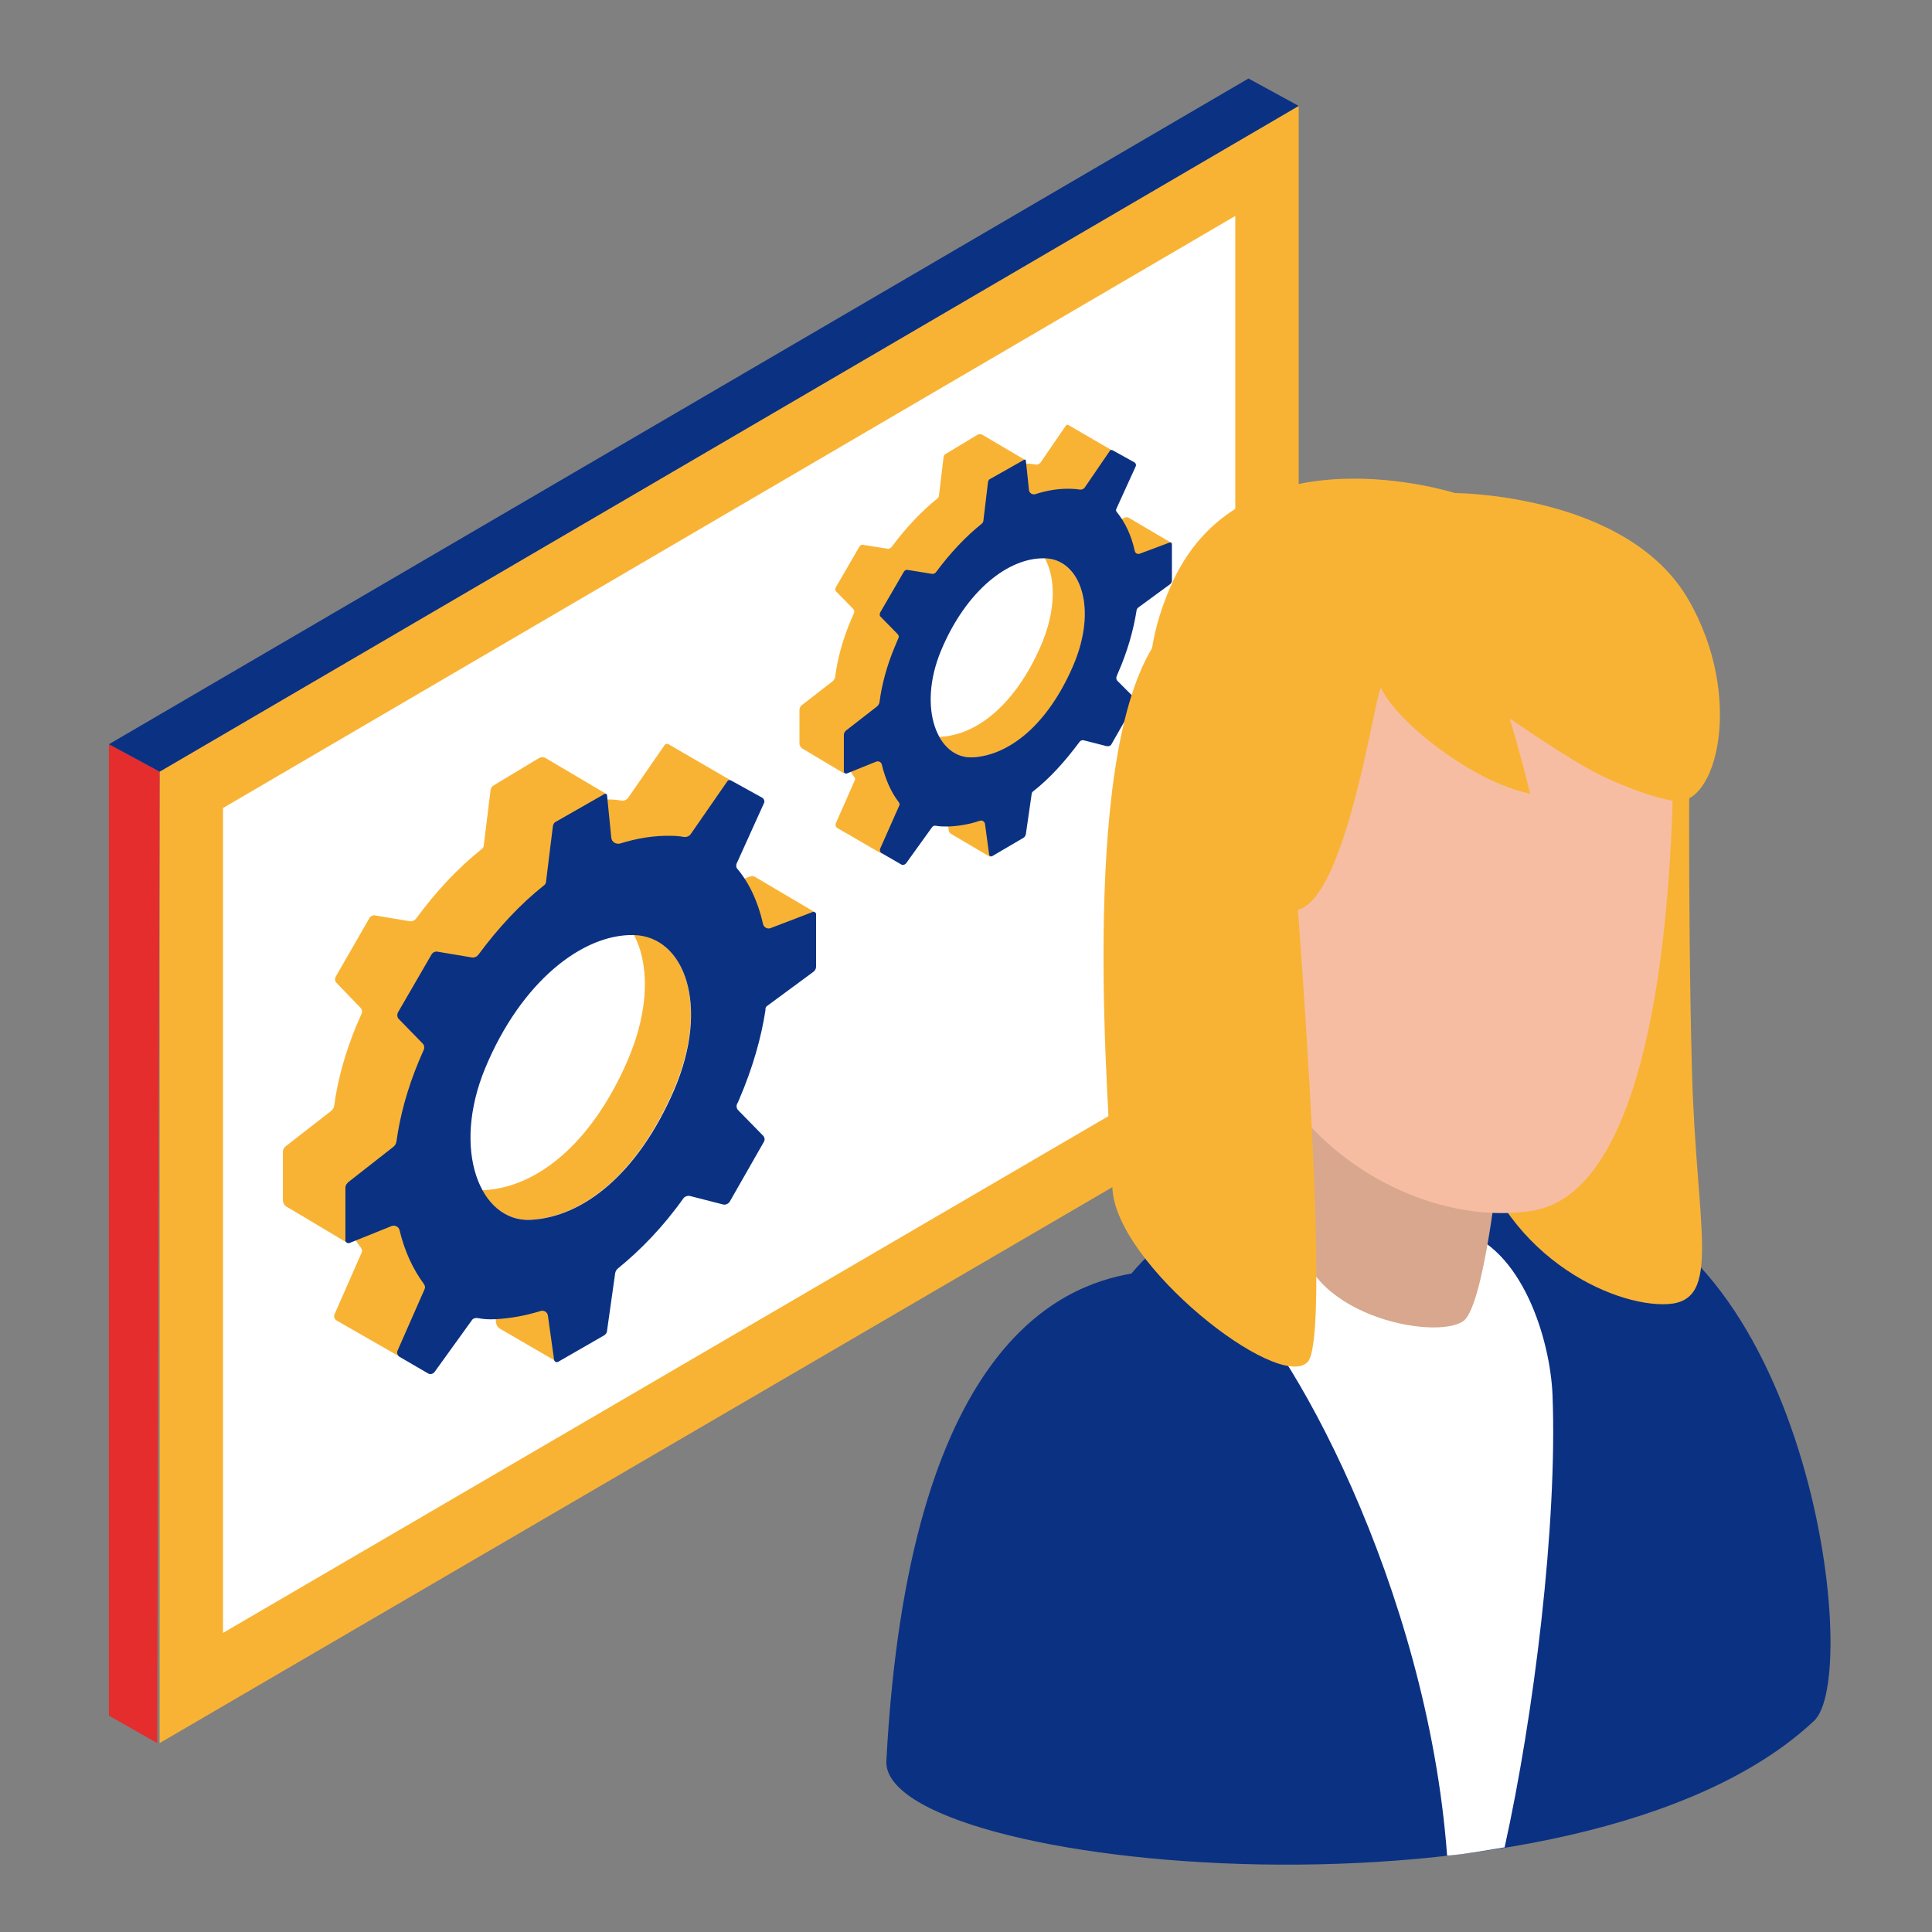
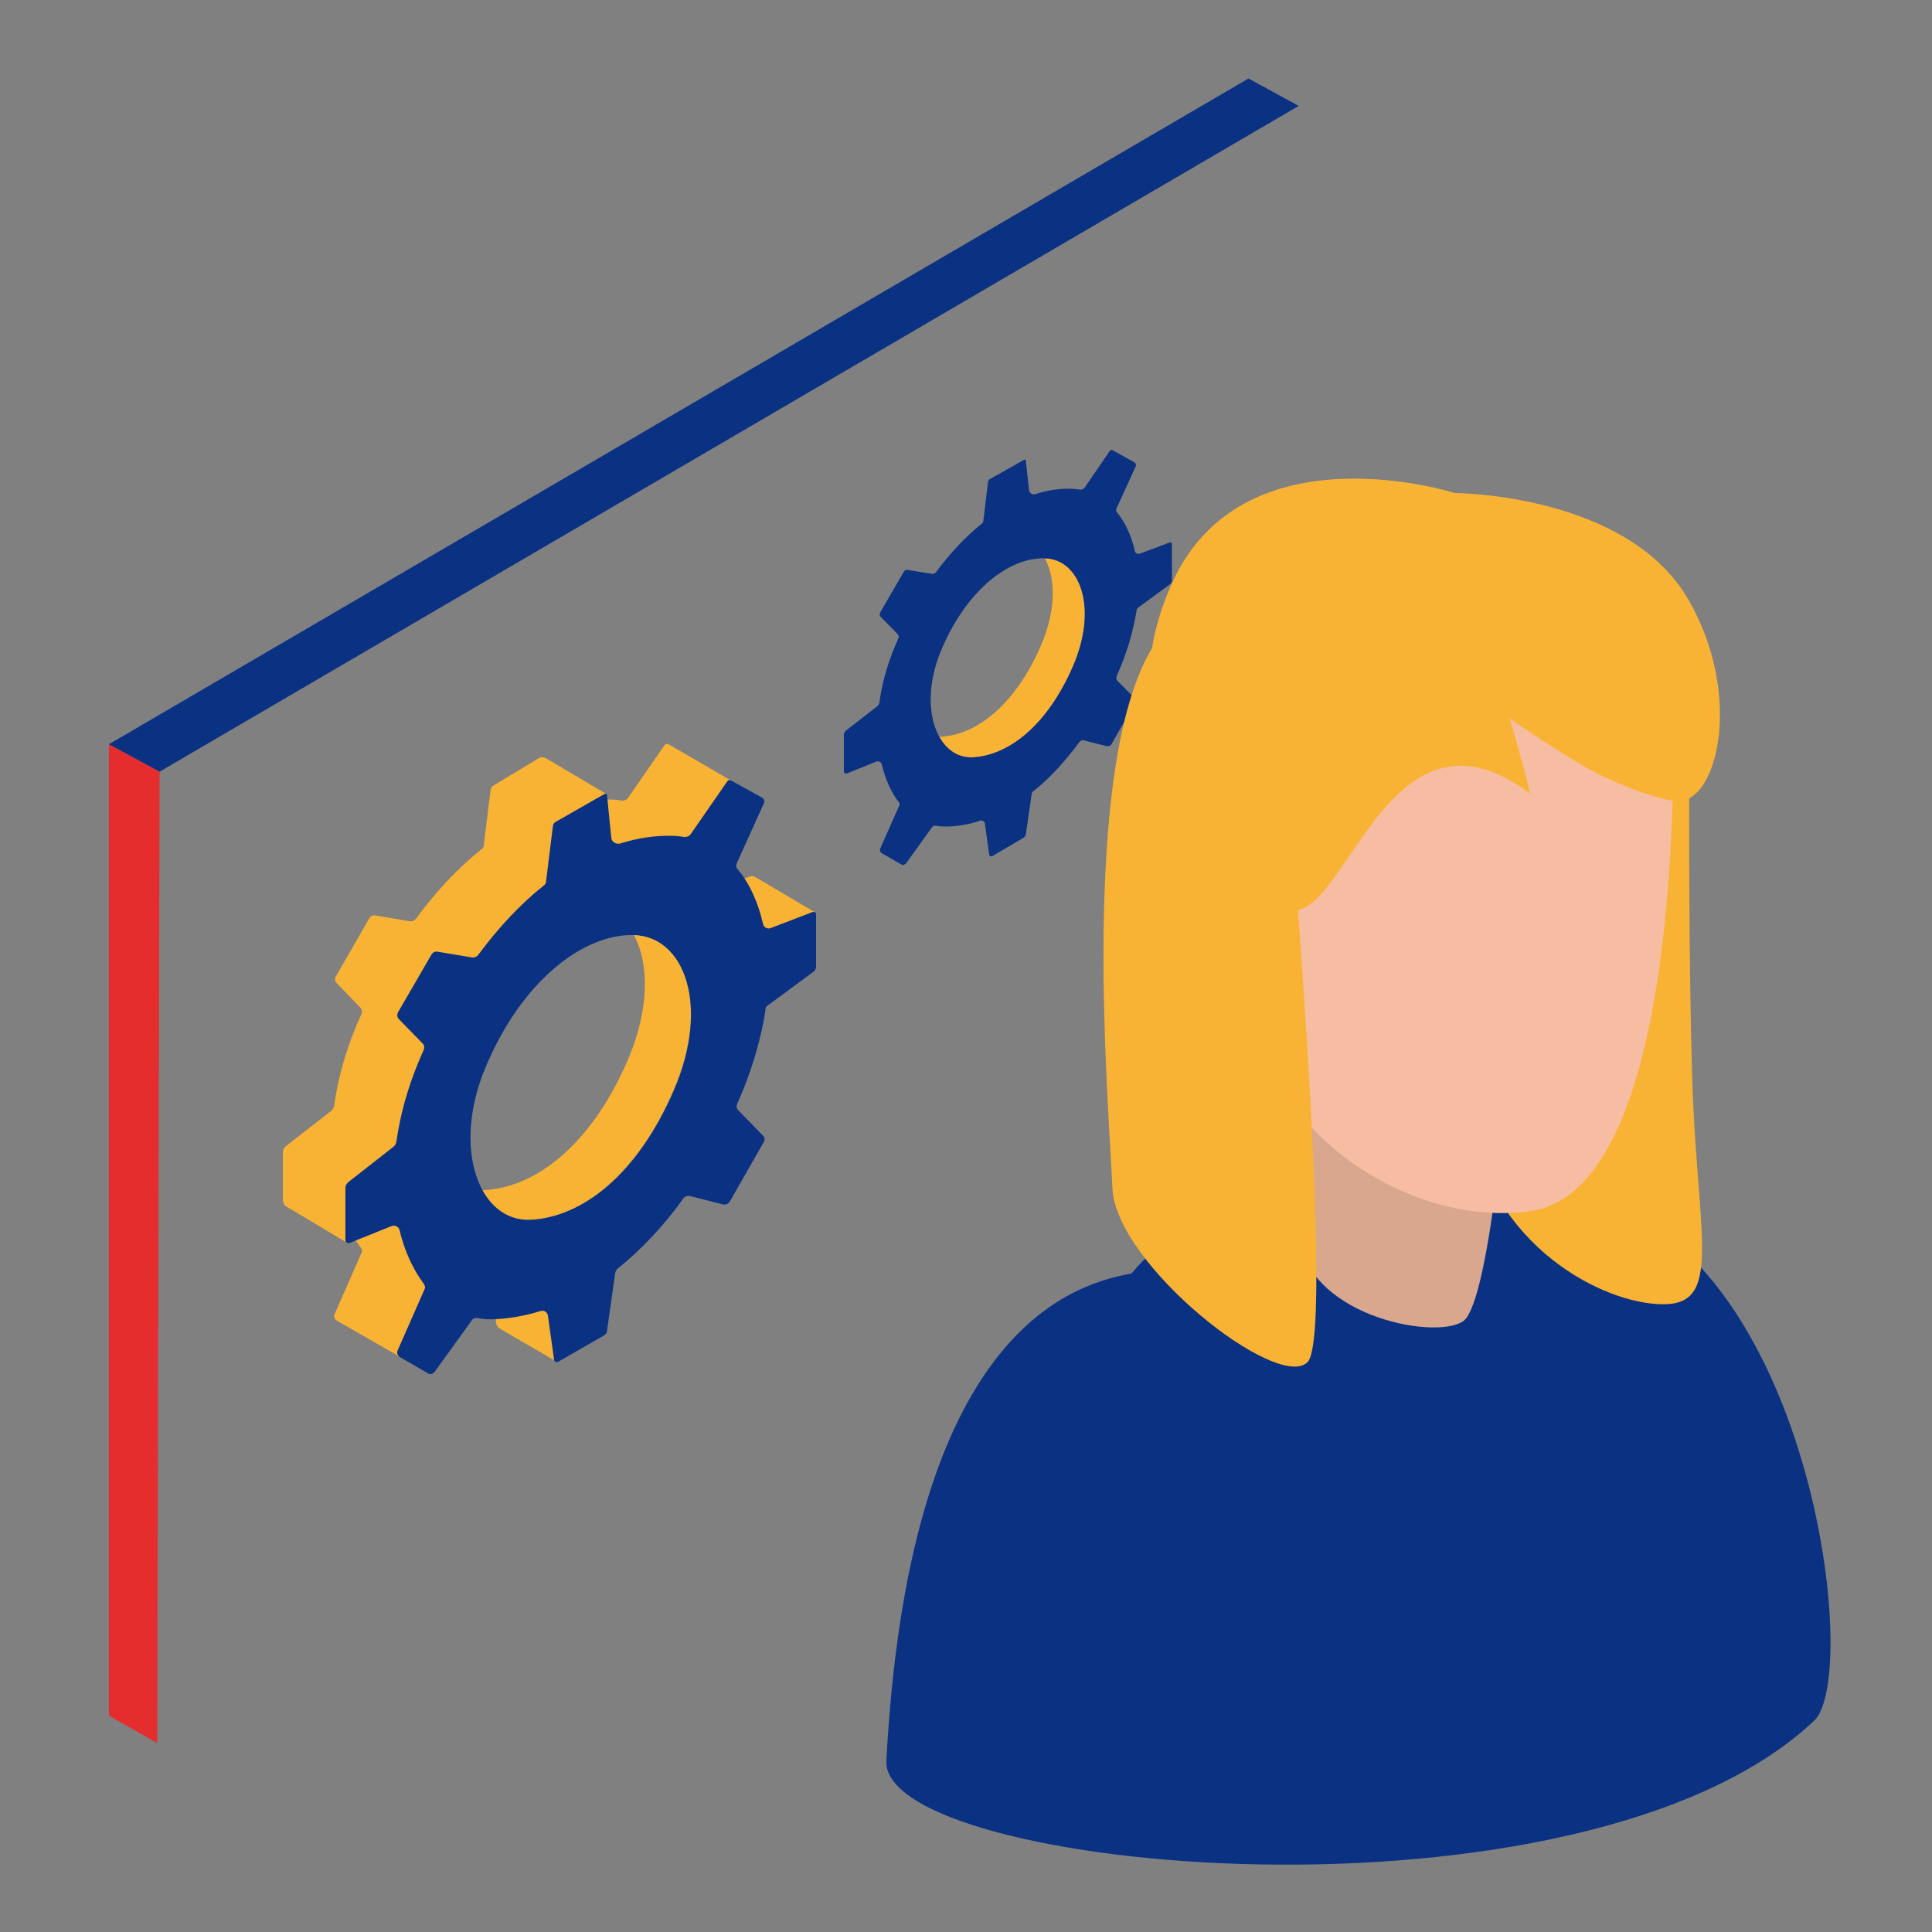
<svg xmlns="http://www.w3.org/2000/svg" width="60px" height="60px" viewBox="0 0 60 60" version="1.1">
  <rect x="0" y="0" width="60" height="60" fill="#808080" stroke="none" />
  <g id="surface1">
-     <path style=" stroke:none;fill-rule:nonzero;fill:rgb(97.647%,70.196%,20.392%);fill-opacity:1;" d="M 40.332 3.289 L 4.957 23.965 L 4.957 54.133 L 40.332 33.492 Z M 40.332 3.289 " />
-     <path style=" stroke:none;fill-rule:nonzero;fill:rgb(100%,100%,100%);fill-opacity:1;" d="M 6.926 25.094 L 38.363 6.707 L 38.363 32.363 L 6.926 50.711 Z M 6.926 25.094 " />
    <path style=" stroke:none;fill-rule:nonzero;fill:rgb(89.804%,17.647%,17.647%);fill-opacity:1;" d="M 4.957 23.965 L 3.383 23.113 L 3.383 53.281 L 4.883 54.133 Z M 4.957 23.965 " />
    <path style=" stroke:none;fill-rule:nonzero;fill:rgb(4.314%,19.216%,51.373%);fill-opacity:1;" d="M 38.773 2.438 L 40.332 3.289 L 4.957 23.965 L 3.383 23.113 Z M 38.773 2.438 " />
    <path style=" stroke:none;fill-rule:nonzero;fill:rgb(97.647%,70.196%,20.392%);fill-opacity:1;" d="M 19.68 29.027 C 20.16 29.902 20.184 31.332 19.488 32.941 C 18.359 35.543 16.656 36.875 15.035 36.961 C 15.012 36.961 15 36.961 14.977 36.961 C 15.301 37.559 15.828 37.906 16.465 37.883 C 18.086 37.801 19.789 36.469 20.914 33.863 C 22.066 31.223 21.254 29.074 19.68 29.027 Z M 19.68 29.027 " />
    <path style=" stroke:none;fill-rule:nonzero;fill:rgb(97.647%,70.196%,20.392%);fill-opacity:1;" d="M 22.586 30.758 L 25.309 28.332 L 23.438 27.227 C 23.398 27.203 23.352 27.203 23.305 27.215 L 21.984 27.707 C 21.887 27.742 22.703 24.324 22.68 24.227 L 20.762 23.113 C 20.711 23.09 20.664 23.102 20.641 23.137 L 19.512 24.77 C 19.465 24.84 19.379 24.875 19.297 24.863 C 19.164 24.84 19.031 24.828 18.898 24.828 C 18.863 24.828 18.84 24.828 18.805 24.828 C 18.77 24.828 18.816 24.648 18.816 24.648 L 16.945 23.543 C 16.883 23.508 16.801 23.508 16.738 23.543 L 15.324 24.395 C 15.277 24.422 15.254 24.469 15.238 24.516 L 15.023 26.258 C 15.023 26.305 14.988 26.352 14.953 26.375 C 14.242 26.941 13.559 27.66 12.926 28.523 C 12.875 28.586 12.805 28.621 12.719 28.609 L 11.652 28.43 C 11.578 28.414 11.508 28.453 11.473 28.512 L 10.43 30.324 C 10.391 30.395 10.402 30.48 10.453 30.527 L 11.195 31.297 C 11.242 31.344 11.258 31.414 11.23 31.477 C 11.184 31.598 11.125 31.715 11.074 31.836 C 10.715 32.699 10.488 33.539 10.379 34.332 C 10.367 34.402 10.332 34.465 10.285 34.5 L 8.879 35.594 C 8.82 35.641 8.785 35.699 8.785 35.773 L 8.785 37.262 C 8.785 37.355 8.832 37.441 8.902 37.477 C 9.312 37.715 10.57 38.473 10.777 38.594 C 10.859 38.375 10.754 38.016 10.969 38.387 C 11.039 38.52 11.125 38.641 11.207 38.746 C 11.242 38.797 11.258 38.855 11.23 38.902 L 10.391 40.812 C 10.355 40.883 10.391 40.98 10.465 41.016 L 12.434 42.145 L 14.832 40.465 L 15.359 40.598 L 15.406 41.09 C 15.422 41.16 15.457 41.219 15.516 41.258 L 17.27 42.277 L 17.16 40.633 L 14.879 38.398 L 13.895 31.609 L 19.668 28.152 Z M 22.586 30.758 " />
    <path style=" stroke:none;fill-rule:nonzero;fill:rgb(4.314%,19.216%,51.373%);fill-opacity:1;" d="M 23.832 31.234 L 25.262 30.18 C 25.309 30.145 25.344 30.086 25.344 30.023 L 25.344 28.391 C 25.344 28.344 25.297 28.309 25.246 28.32 L 23.93 28.824 C 23.832 28.859 23.723 28.801 23.699 28.703 C 23.543 28.008 23.27 27.422 22.895 26.977 C 22.859 26.941 22.859 26.879 22.871 26.832 L 23.723 24.949 C 23.762 24.875 23.723 24.805 23.664 24.77 L 22.703 24.238 C 22.656 24.215 22.609 24.227 22.586 24.266 L 21.457 25.895 C 21.406 25.969 21.324 26.004 21.238 25.992 C 21.109 25.969 20.977 25.957 20.844 25.957 C 20.328 25.945 19.801 26.027 19.262 26.195 C 19.129 26.23 18.996 26.148 18.984 26.016 L 18.852 24.695 C 18.852 24.66 18.805 24.637 18.77 24.66 L 17.258 25.523 C 17.207 25.547 17.184 25.598 17.172 25.645 L 16.957 27.383 C 16.957 27.434 16.922 27.48 16.883 27.504 C 16.176 28.066 15.492 28.789 14.855 29.652 C 14.809 29.711 14.734 29.746 14.652 29.734 L 13.586 29.555 C 13.512 29.543 13.441 29.578 13.402 29.641 L 12.359 31.441 C 12.324 31.512 12.336 31.598 12.383 31.645 L 13.129 32.41 C 13.176 32.461 13.188 32.531 13.164 32.594 C 13.117 32.711 13.055 32.832 13.008 32.953 C 12.648 33.816 12.422 34.656 12.312 35.449 C 12.301 35.52 12.266 35.578 12.215 35.617 L 10.824 36.707 C 10.766 36.758 10.727 36.816 10.727 36.887 L 10.727 38.52 C 10.727 38.578 10.789 38.617 10.848 38.605 L 12.168 38.074 C 12.266 38.039 12.383 38.102 12.406 38.195 C 12.562 38.855 12.828 39.422 13.164 39.875 C 13.199 39.926 13.211 39.984 13.188 40.031 L 12.348 41.941 C 12.312 42.012 12.348 42.109 12.422 42.145 L 13.285 42.648 C 13.355 42.695 13.453 42.672 13.5 42.602 L 14.652 41.004 C 14.688 40.945 14.762 40.922 14.832 40.934 C 15.012 40.969 15.191 40.98 15.383 40.969 C 15.852 40.945 16.32 40.859 16.789 40.715 C 16.895 40.68 17.004 40.754 17.016 40.859 L 17.207 42.227 C 17.219 42.289 17.281 42.324 17.34 42.289 L 18.758 41.473 C 18.816 41.438 18.852 41.387 18.852 41.328 L 19.105 39.539 C 19.117 39.48 19.141 39.434 19.188 39.395 C 19.895 38.82 20.594 38.102 21.227 37.211 C 21.277 37.152 21.348 37.129 21.422 37.141 L 22.441 37.402 C 22.523 37.43 22.621 37.391 22.668 37.309 L 23.723 35.461 C 23.762 35.398 23.746 35.316 23.699 35.27 L 22.934 34.488 C 22.871 34.43 22.859 34.344 22.895 34.273 C 22.922 34.234 22.934 34.188 22.957 34.141 C 23.375 33.168 23.641 32.23 23.773 31.367 C 23.762 31.32 23.785 31.262 23.832 31.234 Z M 20.93 33.863 C 19.801 36.469 18.098 37.801 16.477 37.883 C 14.902 37.957 14.016 35.711 15.07 33.168 C 16.188 30.48 18.098 29.004 19.68 29.039 C 21.254 29.074 22.066 31.223 20.93 33.863 Z M 20.93 33.863 " />
    <path style=" stroke:none;fill-rule:nonzero;fill:rgb(97.647%,70.196%,20.392%);fill-opacity:1;" d="M 32.449 17.34 C 32.438 17.34 32.438 17.34 32.449 17.34 C 32.785 17.953 32.809 18.949 32.316 20.074 C 31.523 21.887 30.336 22.824 29.207 22.883 C 29.195 22.883 29.184 22.883 29.172 22.883 C 29.398 23.305 29.773 23.543 30.215 23.52 C 31.344 23.461 32.531 22.523 33.324 20.711 C 34.117 18.875 33.539 17.363 32.449 17.34 Z M 32.449 17.34 " />
-     <path style=" stroke:none;fill-rule:nonzero;fill:rgb(97.647%,70.196%,20.392%);fill-opacity:1;" d="M 34.465 18.539 L 36.359 16.848 L 35.051 16.078 C 35.027 16.066 34.992 16.055 34.957 16.066 L 34.031 16.414 C 33.961 16.441 34.535 14.051 34.523 13.98 L 33.18 13.199 C 33.156 13.188 33.109 13.188 33.098 13.223 L 32.316 14.363 C 32.281 14.41 32.219 14.438 32.16 14.426 C 32.062 14.41 31.98 14.398 31.883 14.398 C 31.859 14.398 31.836 14.398 31.812 14.398 C 31.789 14.398 31.812 14.27 31.812 14.27 L 30.504 13.5 C 30.457 13.477 30.406 13.477 30.359 13.5 L 29.363 14.102 C 29.328 14.113 29.316 14.148 29.305 14.184 L 29.16 15.395 C 29.16 15.434 29.137 15.457 29.113 15.48 C 28.621 15.875 28.141 16.379 27.695 16.98 C 27.66 17.027 27.613 17.051 27.551 17.039 L 26.809 16.922 C 26.762 16.906 26.711 16.934 26.688 16.98 L 25.957 18.238 C 25.934 18.289 25.934 18.348 25.98 18.383 L 26.496 18.91 C 26.531 18.949 26.543 18.996 26.52 19.043 C 26.484 19.129 26.449 19.211 26.41 19.297 C 26.16 19.895 26.004 20.484 25.934 21.035 C 25.922 21.086 25.895 21.121 25.859 21.156 L 24.887 21.91 C 24.852 21.949 24.828 21.996 24.828 22.043 L 24.828 23.09 C 24.828 23.148 24.863 23.207 24.91 23.242 C 25.199 23.41 26.074 23.941 26.219 24.023 C 26.281 23.879 26.195 23.617 26.363 23.879 C 26.41 23.965 26.473 24.047 26.531 24.133 C 26.555 24.168 26.566 24.203 26.543 24.238 L 25.957 25.57 C 25.934 25.621 25.957 25.691 26.004 25.715 L 27.371 26.508 L 29.051 25.332 L 29.426 25.43 L 29.461 25.777 C 29.461 25.824 29.496 25.871 29.531 25.895 L 30.758 26.617 L 30.684 25.465 L 29.09 23.902 L 28.402 19.152 L 32.438 16.738 Z M 34.465 18.539 " />
    <path style=" stroke:none;fill-rule:nonzero;fill:rgb(4.314%,19.216%,51.373%);fill-opacity:1;" d="M 35.34 18.875 L 36.336 18.145 C 36.371 18.121 36.395 18.07 36.395 18.035 L 36.395 16.895 C 36.395 16.859 36.359 16.836 36.324 16.848 L 35.398 17.195 C 35.328 17.219 35.258 17.184 35.242 17.113 C 35.137 16.633 34.945 16.223 34.68 15.898 C 34.656 15.875 34.656 15.828 34.668 15.805 L 35.27 14.484 C 35.293 14.438 35.27 14.375 35.219 14.352 L 34.547 13.98 C 34.523 13.969 34.477 13.969 34.465 14.004 L 33.684 15.145 C 33.648 15.191 33.59 15.215 33.527 15.203 C 33.434 15.191 33.348 15.18 33.254 15.18 C 32.891 15.168 32.52 15.227 32.148 15.348 C 32.062 15.371 31.969 15.312 31.957 15.227 L 31.859 14.305 C 31.859 14.281 31.824 14.258 31.801 14.281 L 30.742 14.879 C 30.707 14.891 30.695 14.93 30.684 14.965 L 30.539 16.176 C 30.539 16.211 30.516 16.234 30.492 16.262 C 30 16.656 29.52 17.16 29.074 17.762 C 29.039 17.809 28.992 17.832 28.934 17.82 L 28.188 17.699 C 28.141 17.688 28.094 17.711 28.066 17.762 L 27.336 19.02 C 27.312 19.066 27.312 19.129 27.359 19.164 L 27.875 19.691 C 27.91 19.727 27.926 19.777 27.898 19.824 C 27.863 19.906 27.828 19.992 27.793 20.074 C 27.539 20.676 27.383 21.266 27.312 21.816 C 27.301 21.863 27.277 21.898 27.238 21.938 L 26.27 22.691 C 26.23 22.727 26.207 22.777 26.207 22.824 L 26.207 23.965 C 26.207 24 26.258 24.035 26.293 24.023 L 27.215 23.652 C 27.289 23.629 27.359 23.664 27.383 23.734 C 27.492 24.191 27.672 24.602 27.91 24.91 C 27.938 24.949 27.949 24.984 27.926 25.02 L 27.336 26.352 C 27.312 26.398 27.336 26.473 27.383 26.496 L 27.984 26.844 C 28.031 26.879 28.105 26.855 28.141 26.809 L 28.945 25.691 C 28.969 25.656 29.016 25.633 29.062 25.645 C 29.184 25.668 29.316 25.668 29.449 25.668 C 29.773 25.656 30.109 25.598 30.434 25.488 C 30.504 25.465 30.574 25.512 30.59 25.586 L 30.719 26.543 C 30.719 26.578 30.77 26.605 30.805 26.594 L 31.789 26.016 C 31.824 25.992 31.848 25.957 31.859 25.906 L 32.039 24.66 C 32.039 24.625 32.062 24.59 32.102 24.562 C 32.605 24.168 33.07 23.652 33.527 23.039 C 33.562 22.992 33.613 22.98 33.66 22.992 L 34.367 23.172 C 34.43 23.184 34.5 23.16 34.523 23.102 L 35.258 21.816 C 35.281 21.77 35.281 21.719 35.242 21.684 L 34.703 21.145 C 34.668 21.109 34.656 21.047 34.68 21 C 34.691 20.977 34.703 20.941 34.715 20.914 C 35.016 20.23 35.195 19.586 35.293 18.984 C 35.293 18.938 35.316 18.898 35.34 18.875 Z M 33.312 20.711 C 32.52 22.523 31.332 23.461 30.203 23.52 C 29.113 23.566 28.488 21.996 29.219 20.219 C 30 18.336 31.332 17.305 32.449 17.34 C 33.539 17.363 34.117 18.875 33.312 20.711 Z M 33.312 20.711 " />
    <path style=" stroke:none;fill-rule:nonzero;fill:rgb(4.314%,19.216%,51.373%);fill-opacity:1;" d="M 27.527 54.684 C 27.348 58.117 49.066 60.238 56.316 53.461 C 57.852 52.164 56.242 38.664 49.105 37.094 C 45.047 36.289 38.473 35.578 35.137 39.551 C 32.93 39.938 28.211 41.785 27.527 54.684 Z M 27.527 54.684 " />
-     <path style=" stroke:none;fill-rule:nonzero;fill:rgb(100%,100%,100%);fill-opacity:1;" d="M 37.906 39.781 C 40.02 41.461 44.328 49.32 44.941 57.625 C 45.266 57.625 46.727 57.371 46.727 57.371 C 47.629 53.305 48.371 47.363 48.215 43.32 C 48.145 41.617 47.281 38.734 45.301 38.207 C 41.531 37.211 41.914 37.656 41.914 37.656 Z M 37.906 39.781 " />
    <path style=" stroke:none;fill-rule:nonzero;fill:rgb(97.647%,70.196%,20.392%);fill-opacity:1;" d="M 52.477 21.551 C 52.477 21.551 52.402 28.094 52.547 33.301 C 52.68 38.16 53.496 40.402 51.793 40.5 C 50.09 40.598 46.512 38.965 45.66 34.98 C 44.809 30.996 47.242 20.699 47.242 20.699 Z M 52.477 21.551 " />
    <path style=" stroke:none;fill-rule:nonzero;fill:rgb(84.706%,65.49%,55.686%);fill-opacity:1;" d="M 46.906 32.531 C 46.906 32.531 46.32 40.402 45.445 41.027 C 44.566 41.652 40.332 40.824 40.332 38.125 C 40.332 35.426 40.68 31.871 40.68 31.871 Z M 46.906 32.531 " />
    <path style=" stroke:none;fill-rule:nonzero;fill:rgb(96.471%,74.118%,63.529%);fill-opacity:1;" d="M 51.938 21.047 C 51.938 21.047 52.656 36.852 47.543 37.609 C 43.703 38.172 38.711 35.004 38.543 29.797 C 38.375 24.59 36.48 18.324 40.094 18.324 C 43.715 18.312 52.355 17.531 51.938 21.047 Z M 51.938 21.047 " />
    <path style=" stroke:none;fill-rule:nonzero;fill:rgb(97.647%,70.196%,20.392%);fill-opacity:1;" d="M 35.773 20.137 C 33.504 23.914 34.453 34.535 34.547 36.898 C 34.645 39.266 39.684 43.234 40.609 42.301 C 41.531 41.363 39.816 22.129 39.816 22.129 C 39.816 22.129 38.039 16.355 35.773 20.137 Z M 35.773 20.137 " />
-     <path style=" stroke:none;fill-rule:nonzero;fill:rgb(97.647%,70.196%,20.392%);fill-opacity:1;" d="M 45.18 15.312 C 45.18 15.312 50.52 15.324 52.43 18.613 C 54.191 21.648 53.305 25.105 51.984 24.875 C 51.48 24.793 50.711 24.551 49.727 24.086 C 48.742 23.605 46.883 22.309 46.883 22.309 C 46.883 22.309 47.172 23.23 47.52 24.648 C 45.742 24.289 43.402 22.441 42.898 21.383 C 42.742 21.059 41.617 29.914 39.59 28.008 C 37.559 26.102 34.199 22.859 36.434 18.035 C 38.676 13.234 45.18 15.312 45.18 15.312 Z M 45.18 15.312 " />
+     <path style=" stroke:none;fill-rule:nonzero;fill:rgb(97.647%,70.196%,20.392%);fill-opacity:1;" d="M 45.18 15.312 C 45.18 15.312 50.52 15.324 52.43 18.613 C 54.191 21.648 53.305 25.105 51.984 24.875 C 51.48 24.793 50.711 24.551 49.727 24.086 C 48.742 23.605 46.883 22.309 46.883 22.309 C 46.883 22.309 47.172 23.23 47.52 24.648 C 42.742 21.059 41.617 29.914 39.59 28.008 C 37.559 26.102 34.199 22.859 36.434 18.035 C 38.676 13.234 45.18 15.312 45.18 15.312 Z M 45.18 15.312 " />
  </g>
</svg>